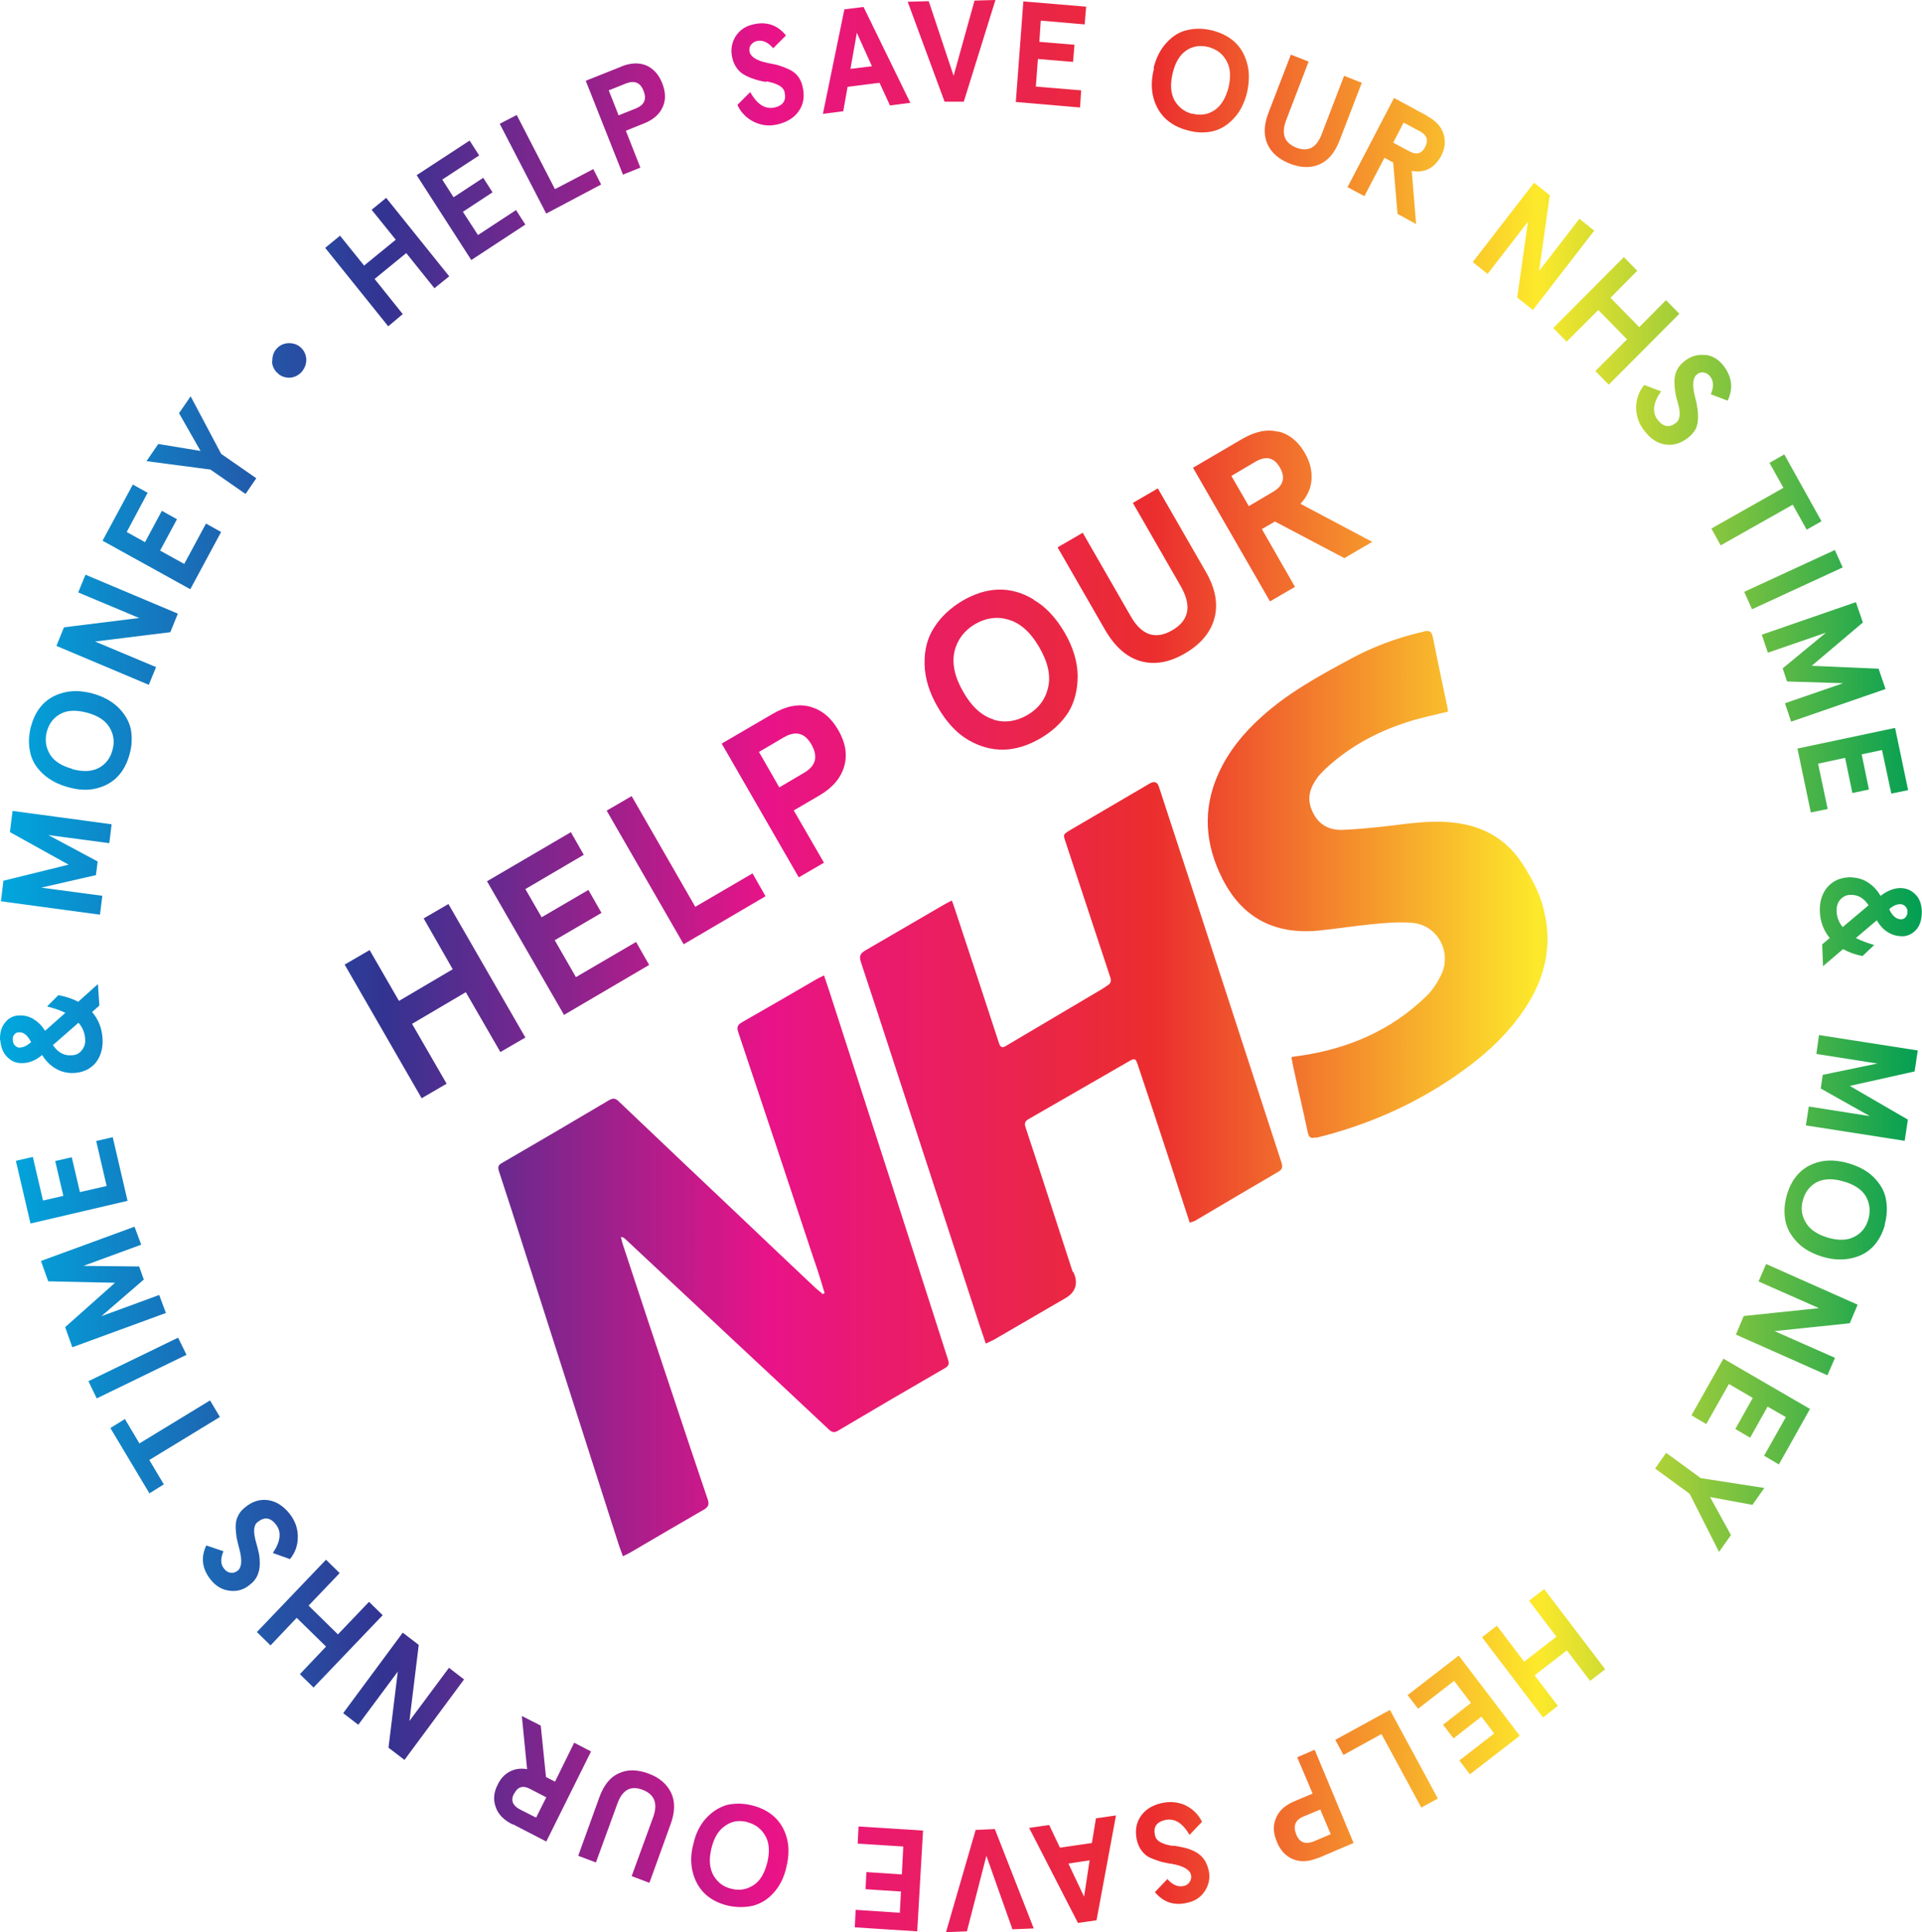
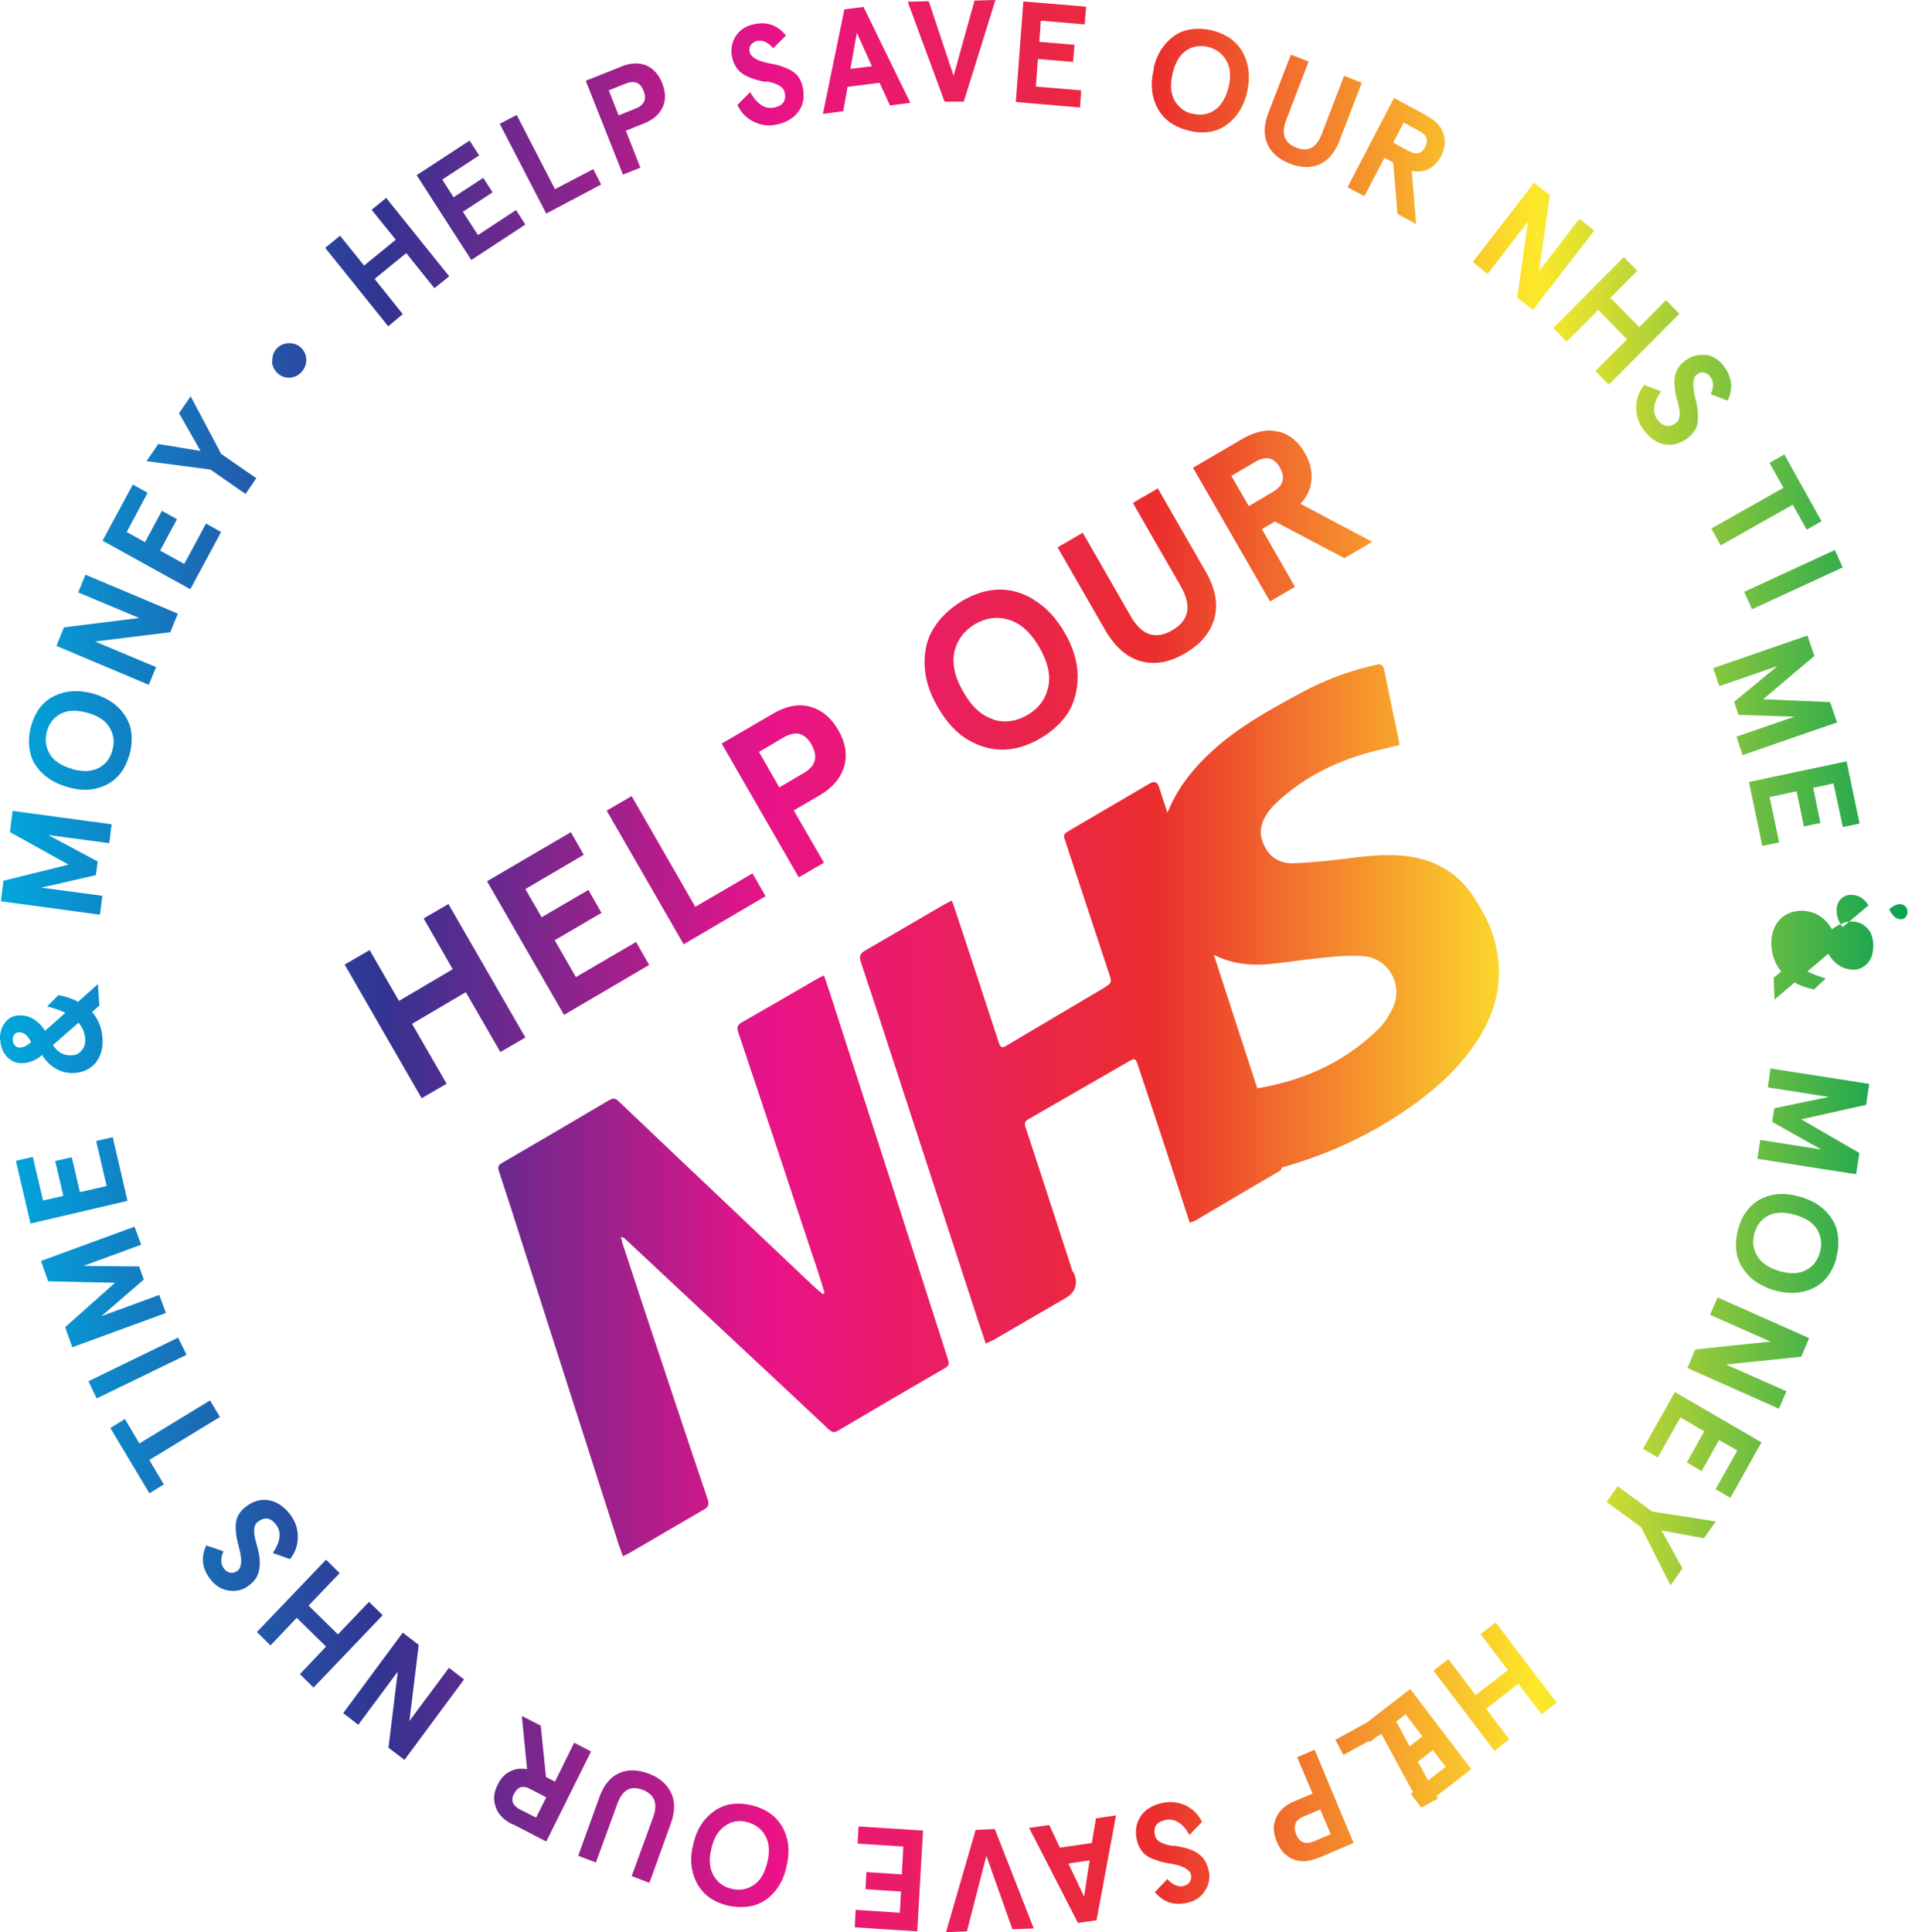
<svg xmlns="http://www.w3.org/2000/svg" id="Layer_2" data-name="Layer 2" viewBox="0 0 799.47 803.68">
  <defs>
    <style>
      .cls-1 {
        fill: url(#Spectrum_);
      }
    </style>
    <linearGradient id="Spectrum_" data-name="Spectrum " x1="0" y1="401.84" x2="799.47" y2="401.84" gradientUnits="userSpaceOnUse">
      <stop offset="0" stop-color="#00a8de" />
      <stop offset=".2" stop-color="#333391" />
      <stop offset=".4" stop-color="#e91388" />
      <stop offset=".6" stop-color="#eb2d2e" />
      <stop offset=".8" stop-color="#fde92b" />
      <stop offset="1" stop-color="#009e54" />
    </linearGradient>
  </defs>
  <g id="Layer_1-2" data-name="Layer 1">
    <g id="Layer_1-3" data-name="Layer 1">
-       <path class="cls-1" d="m495.88,47.26c3.38.85,6.41.48,9.18-1.33,2.78-1.81,4.71-4.95,5.92-9.43,1.09-4.59.85-8.34-.85-11.24-1.57-2.9-3.99-4.71-7.37-5.68-3.38-.85-6.41-.48-9.18,1.33-2.78,1.81-4.71,4.95-5.8,9.55-1.09,4.59-.85,8.22.73,11.24,1.69,2.9,4.11,4.83,7.49,5.68M356.41,13.66l-2.66,14.99,8.94-1.09-6.28-13.9h0ZM29.99,319.9c4.47,1.21,8.1,1.09,11.12-.48,2.9-1.57,4.83-4.11,5.68-7.49.97-3.38.48-6.53-1.21-9.31-1.69-2.9-4.83-4.95-9.31-6.16-4.47-1.21-8.22-1.09-11.12.48s-4.71,3.99-5.68,7.37c-.85,3.38-.48,6.41,1.21,9.31,1.69,2.9,4.83,4.95,9.31,6.16m420.94,469.16l2.3-15.11-8.82,1.33,6.53,13.78Zm91.24-33.36c-3.38,1.45-4.35,3.87-3.02,7.37,1.33,3.5,3.87,4.35,7.25,3.02l7.13-3.02-4.35-10.27-7.25,3.02.24-.12Zm-22.72-545.05l10.03-5.92c4.35-2.54,5.32-5.92,2.9-10.15-2.42-4.23-5.8-4.95-10.15-2.42l-10.03,5.92,7.25,12.57h0Zm73.36-149.38c1.45-2.78.73-4.95-2.18-6.53l-6.77-3.63-4.35,8.34,6.77,3.63c2.9,1.57,5.08.97,6.53-1.81M213.81,746.03c-1.45,2.78-.6,4.95,2.3,6.53l6.89,3.5,4.23-8.46-6.77-3.5c-2.9-1.57-5.2-.85-6.53,1.93m199.29-446.68c4.83,1.45,9.55.73,14.14-1.93,4.59-2.66,7.49-6.53,8.58-11.36,1.21-4.95,0-10.51-3.63-16.8s-7.86-10.03-12.69-11.48c-4.71-1.45-9.43-.85-14.02,1.81-4.47,2.66-7.37,6.41-8.58,11.36-1.09,4.95,0,10.51,3.63,16.8,3.5,6.16,7.73,10.03,12.57,11.48m-102.48,458.64c-3.38-.85-6.41-.36-9.06,1.57-2.78,1.81-4.71,4.95-5.8,9.55-1.09,4.59-.73,8.34.97,11.24,1.69,2.78,4.11,4.71,7.49,5.44,3.38.85,6.41.24,9.18-1.57s4.59-5.08,5.68-9.55c1.09-4.59.73-8.34-.97-11.12-1.69-2.9-4.23-4.71-7.61-5.56M29.87,438.94c1.69,0,3.14-.73,4.11-2.05,1.09-1.21,1.57-2.78,1.45-4.59-.12-2.66-1.09-4.95-2.78-6.89l-10.64,9.31c2.05,3.02,4.59,4.47,7.73,4.23M264.57,45.08c3.5-1.45,4.47-3.87,3.14-7.25-1.33-3.5-3.75-4.47-7.25-3.14l-7.25,2.9,4.11,10.39,7.25-2.9Zm501.91,190.95l-37.71,17.4-3.26-7.25,37.71-17.4,3.26,7.25Zm-24.29-47.01l15.47,27.8-6.16,3.5-5.8-10.39-29.97,16.92-3.87-7.01,29.97-16.92-5.8-10.39,6.16-3.5Zm-32.99-41.45c3.14.36,5.68,1.93,7.73,4.59,3.5,4.59,4.11,9.43,1.69,14.5l-7.01-2.66c1.33-3.02,1.21-5.56-.24-7.37-.73-.97-1.57-1.45-2.66-1.69-1.09-.12-1.93,0-2.9.85-1.69,1.33-1.93,4.35-.85,8.94.48,1.81.85,3.26.97,4.47.24,1.21.36,2.66.36,4.35s-.24,3.26-.85,4.71c-.73,1.33-1.69,2.54-3.02,3.63-3.14,2.54-6.41,3.5-9.67,3.02-3.38-.48-6.28-2.42-8.82-5.8-2.3-2.9-3.38-6.16-3.38-9.79.12-3.5,1.21-6.53,3.38-9.19l7.01,2.66c-3.38,4.83-3.87,8.82-1.33,11.96,2.3,2.9,4.83,3.26,7.61,1.09,1.69-1.33,1.93-4.23.6-8.58-.48-1.69-.85-3.14-.97-4.35-.24-1.21-.36-2.66-.36-4.35s.36-3.26,1.09-4.71,1.81-2.66,3.26-3.75c2.54-1.93,5.2-2.78,8.34-2.42m-28.16-35.05l-11.12,11.24,11.96,12.21,11.12-11.24,5.56,5.68-29.37,29.49-5.56-5.68,13.17-13.17-11.96-12.21-13.17,13.17-5.56-5.68,29.37-29.49,5.56,5.68Zm-36.38-31.42l-4.47,31.54,16.8-21.75,6.16,4.95-25.5,32.99-6.53-5.2,4.47-31.54-16.8,21.75-6.16-4.95,25.5-32.99,6.53,5.2Zm-51.12-32.99c3.63,1.93,5.92,4.35,6.89,7.37s.73,6.04-.97,9.31c-1.33,2.42-3.02,4.23-5.08,5.32s-4.47,1.33-7.13.85l1.81,22.12-7.73-4.23-1.81-21.39-3.63-1.93-8.34,15.95-7.01-3.75,19.34-37.1,13.66,7.37v.12Zm-56.56-25.5l7.37,2.9-9.31,24.29c-2.18,5.68-.85,9.43,4.11,11.48,4.96,1.93,8.46.12,10.64-5.56l9.31-24.29,7.37,2.9-9.31,24.17c-1.93,4.95-4.71,8.22-8.34,9.79-3.63,1.57-7.73,1.45-12.33-.36-4.59-1.81-7.73-4.59-9.31-8.22-1.57-3.63-1.45-7.98.48-12.93l9.31-24.17h0Zm-57.16,5.68c1.09-4.35,2.9-7.98,5.56-10.76,2.54-2.78,5.56-4.59,8.82-5.2,3.26-.73,6.65-.6,10.15.24,7.73,2.05,12.45,6.53,14.38,13.54,1.09,3.75.97,7.86,0,12.33-1.09,4.35-2.9,7.98-5.56,10.76-2.54,2.78-5.56,4.59-8.82,5.32-3.26.73-6.65.6-10.15-.36-7.61-1.93-12.45-6.53-14.38-13.54-.97-3.63-.97-7.73.24-12.33m51.6,151.07c4.59,1.09,8.34,4.11,11.12,8.94,2.18,3.75,3.02,7.37,2.78,11.12-.24,3.63-1.81,7.01-4.59,10.03l29.85,15.83-11.6,6.77-28.88-15.23-5.44,3.14,13.78,24.05-10.39,6.04-32.03-55.59,20.42-11.96c5.44-3.14,10.39-4.23,14.99-3.02M451.77,3.02l-.6,7.13-18.25-1.57-.6,8.82,14.62,1.21-.6,7.13-14.62-1.21-.85,11.48,18.85,1.57-.48,7.13-26.71-2.3,3.14-41.82,26.1,2.18v.24Zm-65.38-2.3l10.27,30.82L405.36.24l8.7-.24-13.17,42.3h-7.98L377.56.73l8.7-.24.12.24Zm63.93,220.8l19.94,34.69c4.59,8.1,10.39,10.03,17.4,5.92s8.1-10.15,3.5-18.25l-19.94-34.69,10.39-6.04,19.82,34.44c4.11,7.01,5.32,13.54,3.75,19.46-1.57,5.92-5.56,10.76-12.09,14.62-6.53,3.87-12.69,4.95-18.49,3.38s-10.76-5.92-14.87-12.93l-19.82-34.44,10.39-6.04v-.12ZM351.34,3.87l7.86-.97,19.46,39.88-8.46,1.09-4.35-9.43-13.29,1.69-1.81,10.15-8.46,1.09,8.94-43.51h.12Zm78.56,245.58c5.08,2.9,9.31,7.49,12.93,13.66,3.5,6.04,5.32,11.96,5.44,17.89,0,5.8-1.21,11-3.99,15.47-2.78,4.23-6.53,7.73-11.48,10.64-10.39,6.04-20.3,6.28-29.97.73-4.96-2.9-9.18-7.49-12.81-13.78-3.5-6.04-5.32-11.96-5.44-17.89-.12-5.92,1.21-11,4.11-15.35,2.78-4.35,6.65-7.86,11.36-10.76,10.39-6.16,20.42-6.41,29.85-.73m-111.19-215.24c-1.69-.24-3.14-.6-4.35-.97s-2.54-.85-3.99-1.57-2.78-1.69-3.75-3.02c-.97-1.33-1.69-2.78-2.05-4.59-.73-3.14-.24-6.04,1.33-8.7,1.69-2.66,4.11-4.35,7.37-5.08,5.56-1.33,10.15.24,13.66,4.59l-5.32,5.32c-2.18-2.54-4.35-3.5-6.77-3.02-1.09.24-1.93.85-2.54,1.69-.6.85-.73,1.81-.48,2.9.48,2.05,3.02,3.63,7.61,4.59,1.81.36,3.26.6,4.47.97,1.09.36,2.54.85,4.11,1.57s2.78,1.57,3.75,2.78c.97,1.21,1.69,2.66,2.05,4.35.97,3.99.48,7.37-1.45,10.15-1.81,2.78-4.83,4.71-8.82,5.68-3.63.85-6.89.48-10.03-1.09-3.14-1.57-5.44-3.99-6.77-7.01l5.32-5.32c2.9,5.2,6.28,7.25,10.15,6.41,3.63-.85,4.96-3.02,4.11-6.53-.48-2.05-3.02-3.5-7.49-4.35m-60.43-6.16c3.87-1.57,7.37-1.69,10.39-.48,3.02,1.33,5.2,3.75,6.65,7.37,1.45,3.63,1.57,7.01.24,9.91-1.33,3.02-3.87,5.32-7.86,6.89l-7.49,3.02,6.04,15.35-7.25,2.9-15.47-39.04,14.87-5.92h-.12Zm-43.51,20.06l15.95,30.94,15.95-8.34,3.26,6.41-22.84,12.09-19.34-37.34,7.01-3.63v-.12Zm103.69,324.98l-34.2,20.06-32.03-55.59,10.39-6.04,26.47,46.05,23.81-13.9,5.44,9.55.12-.12ZM195.44,58.62l3.87,6.04-15.35,10.03,4.71,7.37,12.33-8.1,3.87,6.04-12.33,8.1,6.28,9.67,15.83-10.39,3.87,6.04-22.48,14.74-22.72-35.29,22-14.38.12.12Zm-54.02,39.4l10.03,12.45,13.17-10.76-10.03-12.45,6.04-4.95,26.23,32.63-6.16,4.95-11.72-14.62-13.17,10.76,11.72,14.62-6.04,5.08-26.23-32.63,6.04-4.95.12-.12Zm95.96,247.99l5.44,9.55-24.29,14.26,6.77,11.72,19.46-11.36,5.44,9.55-19.46,11.36,8.82,15.35,25.02-14.62,5.44,9.55-35.41,20.79-32.03-55.59,34.69-20.3.12-.24Zm-124.12-195.78c0-2.05.48-3.75,1.81-5.2,1.33-1.45,2.9-2.18,4.96-2.3,1.93,0,3.63.48,5.08,1.81,1.45,1.33,2.18,3.02,2.3,4.95,0,1.93-.6,3.63-1.93,5.2-1.33,1.45-3.02,2.3-4.96,2.42-1.93,0-3.63-.48-5.08-1.93-1.45-1.33-2.18-2.9-2.3-4.83m73.36,225.63l32.03,55.59-10.39,6.04-14.38-24.9-22.36,13.17,14.38,24.9-10.39,6.04-32.03-55.59,10.39-6.04,12.21,21.15,22.36-13.17-12.09-21.15,10.39-6.04h-.12Zm-120.73-191.31l17.64,2.9-8.94-15.71,4.83-7.01,12.69,23.93,14.62,10.15-4.47,6.53-14.62-10.15-26.59-3.5,4.83-7.01v-.12Zm-10.64,16.8l6.28,3.5-8.7,16.32,7.61,4.23,7.01-13.05,6.28,3.5-7.01,13.05,10.03,5.56,9.06-16.8,6.28,3.5-12.81,23.81-36.5-20.18,12.57-23.32-.12-.12Zm-28.4,59.46l31.18-3.87-25.38-10.64,3.02-7.37,38.43,16.19-3.14,7.73-31.3,3.87,25.38,10.64-3.02,7.37-38.43-16.19,3.14-7.73h.12Zm-13.9,41.45c2.05-7.73,6.53-12.45,13.54-14.26,3.63-.97,7.73-.85,12.21.36,4.35,1.21,7.86,3.14,10.64,5.8,2.66,2.66,4.47,5.68,5.2,9.06.6,3.26.48,6.77-.48,10.27-2.05,7.61-6.53,12.45-13.54,14.26-3.63.97-7.61.85-12.21-.48-4.35-1.21-7.86-3.14-10.64-5.8s-4.47-5.68-5.08-9.06c-.73-3.26-.48-6.77.36-10.27M1.59,366.31l26.95-6.65-24.41-13.54,1.09-8.82,41.21,5.56-.97,7.86-25.38-3.38,20.55,11-.73,5.68-22.72,5.2,25.38,3.38-.97,7.86L.38,374.89l1.09-8.82.12.24ZM.01,432.78c-.12-3.02.48-5.44,2.05-7.37,1.45-1.93,3.38-2.9,5.68-3.02s4.35.36,6.28,1.57c1.93,1.21,3.5,2.78,4.71,4.83l8.46-7.49c-2.18-1.09-4.71-1.93-7.61-2.66l4.71-4.71c3.14.6,5.8,1.45,8.22,2.78l8.22-7.37.6,8.94-3.02,2.66c2.66,3.14,4.11,6.77,4.35,11.12.24,3.87-.73,7.25-2.78,9.91-2.18,2.66-5.2,4.11-9.06,4.35-2.78.12-5.32-.48-7.61-1.81-2.3-1.33-4.23-3.26-5.68-5.68-2.54,2.18-5.2,3.26-7.98,3.38-2.54.12-4.59-.6-6.41-2.42-1.81-1.69-2.78-4.11-3.02-7.13m6.65,50.15l6.89-1.57,4.23,18.13,8.46-1.93-3.38-14.5,6.89-1.57,3.38,14.5,11.12-2.54-4.35-18.73,6.89-1.57,6.16,26.47-40.37,9.43-6.04-25.86.12-.24Zm20.3,69.25l20.79-18.49-27.8-.6-3.02-8.46,38.92-14.26,2.78,7.49-24.05,8.82,23.2.24,1.93,5.44-17.64,15.23,24.05-8.82,2.78,7.49-38.92,14.26-3.02-8.46v.12Zm9.67,22.48l37.34-18.13,3.5,7.13-37.34,18.13-3.5-7.25v.12Zm25.5,46.77l-16.32-27.31,6.04-3.75,6.04,10.15,29.37-17.89,4.11,6.89-29.37,17.89,6.04,10.15-6.04,3.75.12.12Zm33.36,40.37c-3.14-.36-5.68-1.81-7.86-4.47-3.63-4.47-4.35-9.31-1.93-14.38l7.13,2.42c-1.33,3.14-1.21,5.56.36,7.37.73.97,1.69,1.45,2.66,1.57,1.09.12,1.93-.12,2.9-.85,1.69-1.33,1.93-4.35.73-8.94-.48-1.81-.85-3.26-1.09-4.47s-.36-2.66-.48-4.35c0-1.69.12-3.26.85-4.71.6-1.45,1.57-2.66,2.9-3.75,3.02-2.54,6.28-3.63,9.67-3.14,3.38.48,6.28,2.3,8.94,5.56,2.3,2.9,3.5,6.04,3.5,9.67s-1.09,6.65-3.26,9.31l-7.13-2.54c3.26-4.83,3.75-8.82,1.21-11.96-2.3-2.9-4.83-3.14-7.61-.85-1.69,1.33-1.81,4.23-.48,8.7.48,1.69.85,3.14,1.09,4.35s.36,2.66.36,4.35-.36,3.26-.97,4.71-1.69,2.78-3.14,3.87c-2.42,2.05-5.2,2.9-8.22,2.54m29.01,34.69l10.88-11.48-12.21-11.96-10.88,11.48-5.68-5.56,28.76-30.09,5.68,5.56-12.93,13.54,12.21,11.96,12.93-13.54,5.68,5.56-28.76,30.09-5.68-5.56Zm36.86,30.58l3.87-31.66-16.44,22.12-6.28-4.83,24.78-33.48,6.65,5.08-3.87,31.66,16.44-22.12,6.28,4.83-24.78,33.48-6.65-5.08Zm51.6,31.91c-3.63-1.81-6.04-4.23-7.01-7.25-1.09-3.02-.85-6.04.85-9.31,1.21-2.54,2.9-4.35,5.08-5.44,2.05-1.09,4.47-1.45,7.13-.97l-2.18-22.12,7.86,3.99,2.18,21.39,3.75,1.93,7.98-16.19,7.01,3.63-18.61,37.46-13.78-7.13h-.24Zm56.92,24.29l-7.37-2.78,8.94-24.53c2.05-5.68.6-9.43-4.35-11.36-4.96-1.93-8.46,0-10.51,5.68l-8.94,24.53-7.37-2.78,8.82-24.41c1.81-4.95,4.47-8.34,8.1-9.91,3.63-1.69,7.73-1.57,12.33.12,4.59,1.69,7.73,4.47,9.43,8.1s1.57,7.98-.24,12.93c0,0-8.82,24.41-8.82,24.41Zm57.04-6.77c-.97,4.47-2.78,8.1-5.32,10.88-2.54,2.9-5.44,4.59-8.7,5.44-3.26.73-6.65.73-10.15,0-7.73-1.81-12.57-6.28-14.62-13.17-1.09-3.63-1.21-7.86,0-12.33.97-4.47,2.78-8.1,5.32-10.88,2.54-2.78,5.44-4.59,8.7-5.56,3.26-.73,6.65-.73,10.15.12,7.61,1.81,12.57,6.28,14.62,13.17,1.09,3.63,1.09,7.73,0,12.33m-33.84-148.77c-10.51,6.04-20.91,12.21-31.3,18.25-.85.48-1.69.85-2.9,1.45-.85-2.3-1.69-4.47-2.3-6.53-12.81-40.12-25.74-80.25-38.55-120.37-3.5-11.12-7.13-22.24-10.76-33.36-.48-1.69-.24-2.42,1.21-3.26,14.99-8.7,29.85-17.4,44.72-26.23,1.93-1.09,2.9-.48,4.11.73,16.44,15.71,32.99,31.3,49.55,47.01,10.64,10.15,21.39,20.3,32.15,30.46.97.85,2.05,1.69,3.02,2.54.24-.12.48-.36.73-.48-1.45-4.83-2.9-9.67-4.59-14.38-10.39-31.42-20.79-62.72-31.3-94.02-.73-2.18-.36-3.14,1.57-4.23,10.39-5.92,20.79-11.96,31.18-18.01.85-.48,1.69-.85,2.9-1.45,1.45,4.23,2.78,8.22,3.99,12.09,8.1,24.9,16.07,49.91,24.17,74.81,7.86,24.29,15.59,48.7,23.45,73,.48,1.57.36,2.42-1.21,3.38-14.87,8.58-29.73,17.28-44.6,26.1-1.57.97-2.54.6-3.75-.48-12.45-11.72-25.02-23.45-37.59-35.17-15.71-14.74-31.42-29.37-47.01-43.99-.48-.48-.97-.85-1.93-.97.24.85.36,1.69.6,2.54,7.01,21.39,14.14,42.78,21.27,64.17,4.71,14.14,9.43,28.4,14.26,42.54.6,1.93.36,2.9-1.45,4.11m62.6,173.79l.36-7.25,18.37,1.21.48-8.82-14.74-.97.36-7.13,14.74.97.6-11.6-18.97-1.21.36-7.13,26.83,1.69-2.42,41.94-26.23-1.69h.24Zm65.62.97l-10.88-30.7-8.1,31.42-8.7.36,12.33-42.54,7.98-.36,16.19,41.33-8.7.36-.12.12Zm34.93-3.87l-7.73,1.09-20.3-39.52,8.34-1.21,4.47,9.43,13.29-1.93,1.69-10.27,8.34-1.21-8.1,43.63h0Zm-123.88-433.87l-32.03-55.59,21.15-12.33c5.56-3.26,10.76-4.35,15.59-3.02s8.7,4.47,11.72,9.67,3.87,10.15,2.54,14.99c-1.33,4.83-4.71,8.94-10.27,12.21l-10.76,6.28,12.57,21.75-10.39,6.04h-.12Zm156.02,402.81c1.69.24,3.14.6,4.35.85s2.54.73,4.11,1.45c1.45.73,2.78,1.69,3.75,2.9.97,1.21,1.69,2.78,2.18,4.59.85,3.14.36,6.04-1.21,8.7-1.57,2.66-3.99,4.47-7.25,5.2-5.56,1.45-10.15,0-13.78-4.35l5.2-5.44c2.18,2.54,4.47,3.38,6.77,2.9,1.09-.24,2.05-.85,2.54-1.81.6-.85.73-1.93.48-2.9-.48-2.05-3.14-3.63-7.73-4.47-1.81-.24-3.26-.6-4.47-.85-1.21-.36-2.54-.85-4.11-1.45s-2.9-1.57-3.87-2.78-1.69-2.54-2.18-4.23c-.97-3.87-.6-7.25,1.21-10.15,1.81-2.9,4.71-4.83,8.7-5.8,3.5-.85,6.89-.6,10.15.85,3.14,1.57,5.44,3.87,6.89,6.89l-5.2,5.44c-2.9-5.08-6.41-7.13-10.27-6.16-3.63.85-4.96,3.14-3.99,6.65.48,2.05,3.02,3.5,7.61,4.11m-41.57-238.69s.24.97.48,1.33c1.29,4.03.04,7.17-3.75,9.43-9.91,5.8-19.82,11.48-29.73,17.28-1.09.6-2.18.97-3.5,1.69-1.69-4.95-3.26-9.55-4.71-14.14-11.48-35.17-22.96-70.34-34.44-105.51-4.23-13.05-8.46-25.98-12.81-39.04-.73-2.3-.48-3.5,1.81-4.83,11.12-6.41,22.12-12.93,33.23-19.34.85-.48,1.69-.85,2.78-1.45.36.97.73,1.81.97,2.66,6.28,18.85,12.45,37.71,18.61,56.56.6,1.81,1.33,2.3,3.02,1.21,13.41-7.98,26.83-15.83,40.24-23.81.6-.36,1.21-.85,1.81-1.21,1.45-.85,1.81-1.81,1.21-3.63-6.16-18.61-12.33-37.22-18.49-55.96-1.09-3.26-1.21-3.26,1.81-5.08,11.12-6.53,22.12-12.93,33.23-19.46q2.78-1.57,3.75,1.45c11.24,34.32,22.48,68.65,33.6,102.97,5.8,17.77,11.6,35.65,17.4,53.42.48,1.69.36,2.66-1.21,3.63-11.6,6.77-23.08,13.54-34.69,20.42-.6.36-1.45.48-2.3.85-2.9-8.7-5.56-17.16-8.34-25.62-4.35-13.41-8.82-26.71-13.29-40.12-.85-2.66-1.33-2.78-3.75-1.33-13.9,7.98-27.68,15.95-41.57,23.93-1.57.85-1.93,1.81-1.33,3.5,6.65,20.06,13.05,40,19.58,60.06m102.12,243.76c-3.87,1.69-7.37,1.81-10.39.6-3.02-1.21-5.32-3.63-6.77-7.25-1.57-3.63-1.69-6.89-.36-9.91,1.21-3.02,3.75-5.32,7.73-7.01l7.49-3.14-6.41-15.11,7.25-3.14,16.19,38.79-14.74,6.28v-.12Zm42.9-20.91l-16.56-30.58-15.83,8.7-3.38-6.28,22.72-12.45,19.94,36.86-6.89,3.75h0Zm20.18-13.9l-4.35-5.68,14.5-11.24-5.32-7.01-11.6,9.06-4.35-5.68,11.6-9.06-7.01-9.19-14.99,11.6-4.35-5.68,21.27-16.44,25.38,33.36-20.79,16.07v-.12Zm50.03-38.79l-9.67-12.69-13.41,10.39,9.67,12.69-6.16,4.83-25.38-33.36,6.16-4.83,11.36,14.99,13.41-10.39-11.36-14.99,6.28-4.83,25.38,33.36-6.28,4.83Zm-113.84-226.12c-2.3.6-3.14.24-3.63-2.18-1.93-9.19-4.11-18.25-6.04-27.31-.24-1.21-.48-2.3-.73-3.87,1.21-.24,2.3-.36,3.26-.48,20.18-2.9,38.19-10.51,52.93-24.9,2.54-2.42,4.59-5.68,6.16-8.94,4.47-9.43-1.57-20.55-11.96-21.51-5.68-.48-11.36,0-17.16.6-7.49.73-14.87,1.93-22.36,2.66-17.89,1.57-31.3-5.32-39.52-21.51-7.25-14.26-8.46-28.88-1.69-43.87,4.11-9.06,10.27-16.68,17.64-23.32,11.12-10.15,24.17-17.28,37.22-24.29,9.06-4.95,18.73-8.58,28.76-11,.6-.12,1.33-.24,1.93-.48,2.18-.6,3.14,0,3.63,2.42,1.93,9.67,3.99,19.46,6.04,29.13.12.6.24,1.21.24,1.81-5.8,1.45-11.48,2.54-16.92,4.35-12.81,4.11-24.41,10.39-34.32,19.7-.97.97-1.93,1.93-2.78,3.02-3.14,4.11-4.83,8.58-2.66,13.78,2.3,5.68,6.65,8.46,12.57,8.34,6.65-.24,13.29-.97,19.94-1.69,9.43-1.21,18.97-2.54,28.4-1.09,11.6,1.69,20.79,7.37,27.07,17.4,3.38,5.32,6.41,10.76,8.1,16.92,4.83,17.04.6,32.27-9.79,46.17-7.37,10.03-16.8,18.01-27.07,25.02-17.64,12.09-36.86,20.3-57.53,25.38m181.64,152.64l-17.64-3.26,8.7,15.83-4.96,7.01-12.21-24.17-14.38-10.51,4.59-6.53,14.38,10.51,26.47,4.11-4.96,7.01h0Zm11-16.8l-6.16-3.63,9.06-16.07-7.61-4.35-7.25,12.93-6.16-3.63,7.25-12.93-9.91-5.8-9.43,16.68-6.16-3.63,13.29-23.57,36.01,20.91-12.93,23.08Zm29.49-58.73l-31.3,3.26,25.14,11.12-3.14,7.25-38.07-16.92,3.26-7.73,31.3-3.26-25.14-11.12,3.14-7.25,38.07,16.92-3.26,7.73Zm14.62-40.97c-2.18,7.61-6.77,12.33-13.78,13.9-3.75.85-7.73.73-12.21-.6-4.35-1.33-7.86-3.26-10.51-6.04s-4.35-5.8-4.96-9.19c-.6-3.26-.36-6.77.6-10.27,2.18-7.61,6.77-12.33,13.78-14.02,3.63-.85,7.73-.6,12.21.73,4.35,1.33,7.86,3.26,10.51,6.04s4.35,5.8,4.83,9.19c.6,3.38.36,6.77-.6,10.27m12.57-63.81l-27.07,6.04,24.17,14.02-1.33,8.82-41.09-6.41,1.21-7.86,25.38,3.99-20.42-11.48.85-5.68,22.72-4.71-25.38-3.99,1.09-7.86,41.09,6.41-1.33,8.82.12-.12Zm2.9-66.47c0,3.02-.6,5.44-2.18,7.37-1.57,1.81-3.5,2.78-5.68,2.9-2.3,0-4.35-.48-6.28-1.69-1.93-1.21-3.38-2.9-4.59-4.95l-8.7,7.37c2.18,1.09,4.71,2.05,7.61,2.9l-4.83,4.59c-3.14-.6-5.8-1.57-8.1-2.9l-8.34,7.13-.36-9.06,3.14-2.66c-2.54-3.14-3.99-6.89-4.11-11.12-.12-3.87.85-7.25,3.02-9.91,2.3-2.66,5.32-4.11,9.18-4.23,2.78,0,5.32.6,7.49,1.93,2.3,1.45,4.11,3.26,5.56,5.8,2.66-2.05,5.32-3.14,7.98-3.26,2.54,0,4.59.73,6.41,2.54,1.81,1.69,2.66,4.11,2.78,7.13m-5.68-50.4l-7.01,1.45-3.87-18.13-8.46,1.81,3.02,14.62-6.89,1.45-3.02-14.62-11.24,2.42,3.99,18.85-7.01,1.45-5.56-26.59,40.61-8.58,5.44,25.98v-.12Zm-48.7-28.52l-2.54-7.61,24.17-8.34-23.32-.73-1.81-5.44,18.01-14.86-24.17,8.34-2.54-7.49,39.16-13.54,2.9,8.46-21.27,18.01,27.8,1.21,2.9,8.46-39.16,13.54h-.12Zm21.87,191.31c-4.47-1.33-8.1-1.21-11.12.24-2.9,1.57-4.83,3.99-5.8,7.37-.97,3.38-.6,6.53,1.09,9.31,1.57,2.9,4.71,5.08,9.18,6.41,4.47,1.33,8.22,1.21,11.12-.36,2.9-1.45,4.83-3.87,5.8-7.25.97-3.38.6-6.53-.97-9.43-1.69-2.9-4.71-4.95-9.18-6.28M8.47,435.68c1.45,0,2.9-.85,4.47-2.18-1.45-2.9-3.14-4.23-5.08-4.11-.85,0-1.45.36-1.93.97s-.73,1.33-.6,2.3c0,.97.36,1.69.97,2.3s1.33.85,2.3.85m328.97-126.05c-2.78-4.95-6.65-5.92-11.6-3.02l-10.27,6.04,8.46,14.74,10.27-6.04c4.96-2.9,5.92-6.77,3.14-11.72m452.72,66.35c-1.45,0-2.9.73-4.47,2.05,1.33,2.9,3.02,4.23,4.96,4.23.85,0,1.45-.36,1.93-.97.48-.6.73-1.33.73-2.18,0-.97-.36-1.69-.97-2.3s-1.33-.85-2.18-.85m-20.55-3.87c-1.69,0-3.14.73-4.23,1.93-1.09,1.21-1.57,2.78-1.57,4.59,0,2.66.97,4.95,2.54,6.89l10.76-9.06c-1.93-3.02-4.47-4.47-7.61-4.35" />
+       <path class="cls-1" d="m495.88,47.26c3.38.85,6.41.48,9.18-1.33,2.78-1.81,4.71-4.95,5.92-9.43,1.09-4.59.85-8.34-.85-11.24-1.57-2.9-3.99-4.71-7.37-5.68-3.38-.85-6.41-.48-9.18,1.33-2.78,1.81-4.71,4.95-5.8,9.55-1.09,4.59-.85,8.22.73,11.24,1.69,2.9,4.11,4.83,7.49,5.68M356.41,13.66l-2.66,14.99,8.94-1.09-6.28-13.9h0ZM29.99,319.9c4.47,1.21,8.1,1.09,11.12-.48,2.9-1.57,4.83-4.11,5.68-7.49.97-3.38.48-6.53-1.21-9.31-1.69-2.9-4.83-4.95-9.31-6.16-4.47-1.21-8.22-1.09-11.12.48s-4.71,3.99-5.68,7.37c-.85,3.38-.48,6.41,1.21,9.31,1.69,2.9,4.83,4.95,9.31,6.16m420.94,469.16l2.3-15.11-8.82,1.33,6.53,13.78Zm91.24-33.36c-3.38,1.45-4.35,3.87-3.02,7.37,1.33,3.5,3.87,4.35,7.25,3.02l7.13-3.02-4.35-10.27-7.25,3.02.24-.12Zm-22.72-545.05l10.03-5.92c4.35-2.54,5.32-5.92,2.9-10.15-2.42-4.23-5.8-4.95-10.15-2.42l-10.03,5.92,7.25,12.57h0Zm73.36-149.38c1.45-2.78.73-4.95-2.18-6.53l-6.77-3.63-4.35,8.34,6.77,3.63c2.9,1.57,5.08.97,6.53-1.81M213.81,746.03c-1.45,2.78-.6,4.95,2.3,6.53l6.89,3.5,4.23-8.46-6.77-3.5c-2.9-1.57-5.2-.85-6.53,1.93m199.29-446.68c4.83,1.45,9.55.73,14.14-1.93,4.59-2.66,7.49-6.53,8.58-11.36,1.21-4.95,0-10.51-3.63-16.8s-7.86-10.03-12.69-11.48c-4.71-1.45-9.43-.85-14.02,1.81-4.47,2.66-7.37,6.41-8.58,11.36-1.09,4.95,0,10.51,3.63,16.8,3.5,6.16,7.73,10.03,12.57,11.48m-102.48,458.64c-3.38-.85-6.41-.36-9.06,1.57-2.78,1.81-4.71,4.95-5.8,9.55-1.09,4.59-.73,8.34.97,11.24,1.69,2.78,4.11,4.71,7.49,5.44,3.38.85,6.41.24,9.18-1.57s4.59-5.08,5.68-9.55c1.09-4.59.73-8.34-.97-11.12-1.69-2.9-4.23-4.71-7.61-5.56M29.87,438.94c1.69,0,3.14-.73,4.11-2.05,1.09-1.21,1.57-2.78,1.45-4.59-.12-2.66-1.09-4.95-2.78-6.89l-10.64,9.31c2.05,3.02,4.59,4.47,7.73,4.23M264.57,45.08c3.5-1.45,4.47-3.87,3.14-7.25-1.33-3.5-3.75-4.47-7.25-3.14l-7.25,2.9,4.11,10.39,7.25-2.9Zm501.91,190.95l-37.71,17.4-3.26-7.25,37.71-17.4,3.26,7.25Zm-24.29-47.01l15.47,27.8-6.16,3.5-5.8-10.39-29.97,16.92-3.87-7.01,29.97-16.92-5.8-10.39,6.16-3.5Zm-32.99-41.45c3.14.36,5.68,1.93,7.73,4.59,3.5,4.59,4.11,9.43,1.69,14.5l-7.01-2.66c1.33-3.02,1.21-5.56-.24-7.37-.73-.97-1.57-1.45-2.66-1.69-1.09-.12-1.93,0-2.9.85-1.69,1.33-1.93,4.35-.85,8.94.48,1.81.85,3.26.97,4.47.24,1.21.36,2.66.36,4.35s-.24,3.26-.85,4.71c-.73,1.33-1.69,2.54-3.02,3.63-3.14,2.54-6.41,3.5-9.67,3.02-3.38-.48-6.28-2.42-8.82-5.8-2.3-2.9-3.38-6.16-3.38-9.79.12-3.5,1.21-6.53,3.38-9.19l7.01,2.66c-3.38,4.83-3.87,8.82-1.33,11.96,2.3,2.9,4.83,3.26,7.61,1.09,1.69-1.33,1.93-4.23.6-8.58-.48-1.69-.85-3.14-.97-4.35-.24-1.21-.36-2.66-.36-4.35s.36-3.26,1.09-4.71,1.81-2.66,3.26-3.75c2.54-1.93,5.2-2.78,8.34-2.42m-28.16-35.05l-11.12,11.24,11.96,12.21,11.12-11.24,5.56,5.68-29.37,29.49-5.56-5.68,13.17-13.17-11.96-12.21-13.17,13.17-5.56-5.68,29.37-29.49,5.56,5.68Zm-36.38-31.42l-4.47,31.54,16.8-21.75,6.16,4.95-25.5,32.99-6.53-5.2,4.47-31.54-16.8,21.75-6.16-4.95,25.5-32.99,6.53,5.2Zm-51.12-32.99c3.63,1.93,5.92,4.35,6.89,7.37s.73,6.04-.97,9.31c-1.33,2.42-3.02,4.23-5.08,5.32s-4.47,1.33-7.13.85l1.81,22.12-7.73-4.23-1.81-21.39-3.63-1.93-8.34,15.95-7.01-3.75,19.34-37.1,13.66,7.37v.12Zm-56.56-25.5l7.37,2.9-9.31,24.29c-2.18,5.68-.85,9.43,4.11,11.48,4.96,1.93,8.46.12,10.64-5.56l9.31-24.29,7.37,2.9-9.31,24.17c-1.93,4.95-4.71,8.22-8.34,9.79-3.63,1.57-7.73,1.45-12.33-.36-4.59-1.81-7.73-4.59-9.31-8.22-1.57-3.63-1.45-7.98.48-12.93l9.31-24.17h0Zm-57.16,5.68c1.09-4.35,2.9-7.98,5.56-10.76,2.54-2.78,5.56-4.59,8.82-5.2,3.26-.73,6.65-.6,10.15.24,7.73,2.05,12.45,6.53,14.38,13.54,1.09,3.75.97,7.86,0,12.33-1.09,4.35-2.9,7.98-5.56,10.76-2.54,2.78-5.56,4.59-8.82,5.32-3.26.73-6.65.6-10.15-.36-7.61-1.93-12.45-6.53-14.38-13.54-.97-3.63-.97-7.73.24-12.33m51.6,151.07c4.59,1.09,8.34,4.11,11.12,8.94,2.18,3.75,3.02,7.37,2.78,11.12-.24,3.63-1.81,7.01-4.59,10.03l29.85,15.83-11.6,6.77-28.88-15.23-5.44,3.14,13.78,24.05-10.39,6.04-32.03-55.59,20.42-11.96c5.44-3.14,10.39-4.23,14.99-3.02M451.77,3.02l-.6,7.13-18.25-1.57-.6,8.82,14.62,1.21-.6,7.13-14.62-1.21-.85,11.48,18.85,1.57-.48,7.13-26.71-2.3,3.14-41.82,26.1,2.18v.24Zm-65.38-2.3l10.27,30.82L405.36.24l8.7-.24-13.17,42.3h-7.98L377.56.73l8.7-.24.12.24Zm63.93,220.8l19.94,34.69c4.59,8.1,10.39,10.03,17.4,5.92s8.1-10.15,3.5-18.25l-19.94-34.69,10.39-6.04,19.82,34.44c4.11,7.01,5.32,13.54,3.75,19.46-1.57,5.92-5.56,10.76-12.09,14.62-6.53,3.87-12.69,4.95-18.49,3.38s-10.76-5.92-14.87-12.93l-19.82-34.44,10.39-6.04v-.12ZM351.34,3.87l7.86-.97,19.46,39.88-8.46,1.09-4.35-9.43-13.29,1.69-1.81,10.15-8.46,1.09,8.94-43.51h.12Zm78.56,245.58c5.08,2.9,9.31,7.49,12.93,13.66,3.5,6.04,5.32,11.96,5.44,17.89,0,5.8-1.21,11-3.99,15.47-2.78,4.23-6.53,7.73-11.48,10.64-10.39,6.04-20.3,6.28-29.97.73-4.96-2.9-9.18-7.49-12.81-13.78-3.5-6.04-5.32-11.96-5.44-17.89-.12-5.92,1.21-11,4.11-15.35,2.78-4.35,6.65-7.86,11.36-10.76,10.39-6.16,20.42-6.41,29.85-.73m-111.19-215.24c-1.69-.24-3.14-.6-4.35-.97s-2.54-.85-3.99-1.57-2.78-1.69-3.75-3.02c-.97-1.33-1.69-2.78-2.05-4.59-.73-3.14-.24-6.04,1.33-8.7,1.69-2.66,4.11-4.35,7.37-5.08,5.56-1.33,10.15.24,13.66,4.59l-5.32,5.32c-2.18-2.54-4.35-3.5-6.77-3.02-1.09.24-1.93.85-2.54,1.69-.6.85-.73,1.81-.48,2.9.48,2.05,3.02,3.63,7.61,4.59,1.81.36,3.26.6,4.47.97,1.09.36,2.54.85,4.11,1.57s2.78,1.57,3.75,2.78c.97,1.21,1.69,2.66,2.05,4.35.97,3.99.48,7.37-1.45,10.15-1.81,2.78-4.83,4.71-8.82,5.68-3.63.85-6.89.48-10.03-1.09-3.14-1.57-5.44-3.99-6.77-7.01l5.32-5.32c2.9,5.2,6.28,7.25,10.15,6.41,3.63-.85,4.96-3.02,4.11-6.53-.48-2.05-3.02-3.5-7.49-4.35m-60.43-6.16c3.87-1.57,7.37-1.69,10.39-.48,3.02,1.33,5.2,3.75,6.65,7.37,1.45,3.63,1.57,7.01.24,9.91-1.33,3.02-3.87,5.32-7.86,6.89l-7.49,3.02,6.04,15.35-7.25,2.9-15.47-39.04,14.87-5.92h-.12Zm-43.51,20.06l15.95,30.94,15.95-8.34,3.26,6.41-22.84,12.09-19.34-37.34,7.01-3.63v-.12Zm103.69,324.98l-34.2,20.06-32.03-55.59,10.39-6.04,26.47,46.05,23.81-13.9,5.44,9.55.12-.12ZM195.44,58.62l3.87,6.04-15.35,10.03,4.71,7.37,12.33-8.1,3.87,6.04-12.33,8.1,6.28,9.67,15.83-10.39,3.87,6.04-22.48,14.74-22.72-35.29,22-14.38.12.12Zm-54.02,39.4l10.03,12.45,13.17-10.76-10.03-12.45,6.04-4.95,26.23,32.63-6.16,4.95-11.72-14.62-13.17,10.76,11.72,14.62-6.04,5.08-26.23-32.63,6.04-4.95.12-.12Zm95.96,247.99l5.44,9.55-24.29,14.26,6.77,11.72,19.46-11.36,5.44,9.55-19.46,11.36,8.82,15.35,25.02-14.62,5.44,9.55-35.41,20.79-32.03-55.59,34.69-20.3.12-.24Zm-124.12-195.78c0-2.05.48-3.75,1.81-5.2,1.33-1.45,2.9-2.18,4.96-2.3,1.93,0,3.63.48,5.08,1.81,1.45,1.33,2.18,3.02,2.3,4.95,0,1.93-.6,3.63-1.93,5.2-1.33,1.45-3.02,2.3-4.96,2.42-1.93,0-3.63-.48-5.08-1.93-1.45-1.33-2.18-2.9-2.3-4.83m73.36,225.63l32.03,55.59-10.39,6.04-14.38-24.9-22.36,13.17,14.38,24.9-10.39,6.04-32.03-55.59,10.39-6.04,12.21,21.15,22.36-13.17-12.09-21.15,10.39-6.04h-.12Zm-120.73-191.31l17.64,2.9-8.94-15.71,4.83-7.01,12.69,23.93,14.62,10.15-4.47,6.53-14.62-10.15-26.59-3.5,4.83-7.01v-.12Zm-10.64,16.8l6.28,3.5-8.7,16.32,7.61,4.23,7.01-13.05,6.28,3.5-7.01,13.05,10.03,5.56,9.06-16.8,6.28,3.5-12.81,23.81-36.5-20.18,12.57-23.32-.12-.12Zm-28.4,59.46l31.18-3.87-25.38-10.64,3.02-7.37,38.43,16.19-3.14,7.73-31.3,3.87,25.38,10.64-3.02,7.37-38.43-16.19,3.14-7.73h.12Zm-13.9,41.45c2.05-7.73,6.53-12.45,13.54-14.26,3.63-.97,7.73-.85,12.21.36,4.35,1.21,7.86,3.14,10.64,5.8,2.66,2.66,4.47,5.68,5.2,9.06.6,3.26.48,6.77-.48,10.27-2.05,7.61-6.53,12.45-13.54,14.26-3.63.97-7.61.85-12.21-.48-4.35-1.21-7.86-3.14-10.64-5.8s-4.47-5.68-5.08-9.06c-.73-3.26-.48-6.77.36-10.27M1.59,366.31l26.95-6.65-24.41-13.54,1.09-8.82,41.21,5.56-.97,7.86-25.38-3.38,20.55,11-.73,5.68-22.72,5.2,25.38,3.38-.97,7.86L.38,374.89l1.09-8.82.12.24ZM.01,432.78c-.12-3.02.48-5.44,2.05-7.37,1.45-1.93,3.38-2.9,5.68-3.02s4.35.36,6.28,1.57c1.93,1.21,3.5,2.78,4.71,4.83l8.46-7.49c-2.18-1.09-4.71-1.93-7.61-2.66l4.71-4.71c3.14.6,5.8,1.45,8.22,2.78l8.22-7.37.6,8.94-3.02,2.66c2.66,3.14,4.11,6.77,4.35,11.12.24,3.87-.73,7.25-2.78,9.91-2.18,2.66-5.2,4.11-9.06,4.35-2.78.12-5.32-.48-7.61-1.81-2.3-1.33-4.23-3.26-5.68-5.68-2.54,2.18-5.2,3.26-7.98,3.38-2.54.12-4.59-.6-6.41-2.42-1.81-1.69-2.78-4.11-3.02-7.13m6.65,50.15l6.89-1.57,4.23,18.13,8.46-1.93-3.38-14.5,6.89-1.57,3.38,14.5,11.12-2.54-4.35-18.73,6.89-1.57,6.16,26.47-40.37,9.43-6.04-25.86.12-.24Zm20.3,69.25l20.79-18.49-27.8-.6-3.02-8.46,38.92-14.26,2.78,7.49-24.05,8.82,23.2.24,1.93,5.44-17.64,15.23,24.05-8.82,2.78,7.49-38.92,14.26-3.02-8.46v.12Zm9.67,22.48l37.34-18.13,3.5,7.13-37.34,18.13-3.5-7.25v.12Zm25.5,46.77l-16.32-27.31,6.04-3.75,6.04,10.15,29.37-17.89,4.11,6.89-29.37,17.89,6.04,10.15-6.04,3.75.12.12Zm33.36,40.37c-3.14-.36-5.68-1.81-7.86-4.47-3.63-4.47-4.35-9.31-1.93-14.38l7.13,2.42c-1.33,3.14-1.21,5.56.36,7.37.73.97,1.69,1.45,2.66,1.57,1.09.12,1.93-.12,2.9-.85,1.69-1.33,1.93-4.35.73-8.94-.48-1.81-.85-3.26-1.09-4.47s-.36-2.66-.48-4.35c0-1.69.12-3.26.85-4.71.6-1.45,1.57-2.66,2.9-3.75,3.02-2.54,6.28-3.63,9.67-3.14,3.38.48,6.28,2.3,8.94,5.56,2.3,2.9,3.5,6.04,3.5,9.67s-1.09,6.65-3.26,9.31l-7.13-2.54c3.26-4.83,3.75-8.82,1.21-11.96-2.3-2.9-4.83-3.14-7.61-.85-1.69,1.33-1.81,4.23-.48,8.7.48,1.69.85,3.14,1.09,4.35s.36,2.66.36,4.35-.36,3.26-.97,4.71-1.69,2.78-3.14,3.87c-2.42,2.05-5.2,2.9-8.22,2.54m29.01,34.69l10.88-11.48-12.21-11.96-10.88,11.48-5.68-5.56,28.76-30.09,5.68,5.56-12.93,13.54,12.21,11.96,12.93-13.54,5.68,5.56-28.76,30.09-5.68-5.56Zm36.86,30.58l3.87-31.66-16.44,22.12-6.28-4.83,24.78-33.48,6.65,5.08-3.87,31.66,16.44-22.12,6.28,4.83-24.78,33.48-6.65-5.08Zm51.6,31.91c-3.63-1.81-6.04-4.23-7.01-7.25-1.09-3.02-.85-6.04.85-9.31,1.21-2.54,2.9-4.35,5.08-5.44,2.05-1.09,4.47-1.45,7.13-.97l-2.18-22.12,7.86,3.99,2.18,21.39,3.75,1.93,7.98-16.19,7.01,3.63-18.61,37.46-13.78-7.13h-.24Zm56.92,24.29l-7.37-2.78,8.94-24.53c2.05-5.68.6-9.43-4.35-11.36-4.96-1.93-8.46,0-10.51,5.68l-8.94,24.53-7.37-2.78,8.82-24.41c1.81-4.95,4.47-8.34,8.1-9.91,3.63-1.69,7.73-1.57,12.33.12,4.59,1.69,7.73,4.47,9.43,8.1s1.57,7.98-.24,12.93c0,0-8.82,24.41-8.82,24.41Zm57.04-6.77c-.97,4.47-2.78,8.1-5.32,10.88-2.54,2.9-5.44,4.59-8.7,5.44-3.26.73-6.65.73-10.15,0-7.73-1.81-12.57-6.28-14.62-13.17-1.09-3.63-1.21-7.86,0-12.33.97-4.47,2.78-8.1,5.32-10.88,2.54-2.78,5.44-4.59,8.7-5.56,3.26-.73,6.65-.73,10.15.12,7.61,1.81,12.57,6.28,14.62,13.17,1.09,3.63,1.09,7.73,0,12.33m-33.84-148.77c-10.51,6.04-20.91,12.21-31.3,18.25-.85.48-1.69.85-2.9,1.45-.85-2.3-1.69-4.47-2.3-6.53-12.81-40.12-25.74-80.25-38.55-120.37-3.5-11.12-7.13-22.24-10.76-33.36-.48-1.69-.24-2.42,1.21-3.26,14.99-8.7,29.85-17.4,44.72-26.23,1.93-1.09,2.9-.48,4.11.73,16.44,15.71,32.99,31.3,49.55,47.01,10.64,10.15,21.39,20.3,32.15,30.46.97.85,2.05,1.69,3.02,2.54.24-.12.48-.36.73-.48-1.45-4.83-2.9-9.67-4.59-14.38-10.39-31.42-20.79-62.72-31.3-94.02-.73-2.18-.36-3.14,1.57-4.23,10.39-5.92,20.79-11.96,31.18-18.01.85-.48,1.69-.85,2.9-1.45,1.45,4.23,2.78,8.22,3.99,12.09,8.1,24.9,16.07,49.91,24.17,74.81,7.86,24.29,15.59,48.7,23.45,73,.48,1.57.36,2.42-1.21,3.38-14.87,8.58-29.73,17.28-44.6,26.1-1.57.97-2.54.6-3.75-.48-12.45-11.72-25.02-23.45-37.59-35.17-15.71-14.74-31.42-29.37-47.01-43.99-.48-.48-.97-.85-1.93-.97.24.85.36,1.69.6,2.54,7.01,21.39,14.14,42.78,21.27,64.17,4.71,14.14,9.43,28.4,14.26,42.54.6,1.93.36,2.9-1.45,4.11m62.6,173.79l.36-7.25,18.37,1.21.48-8.82-14.74-.97.36-7.13,14.74.97.6-11.6-18.97-1.21.36-7.13,26.83,1.69-2.42,41.94-26.23-1.69h.24Zm65.62.97l-10.88-30.7-8.1,31.42-8.7.36,12.33-42.54,7.98-.36,16.19,41.33-8.7.36-.12.12Zm34.93-3.87l-7.73,1.09-20.3-39.52,8.34-1.21,4.47,9.43,13.29-1.93,1.69-10.27,8.34-1.21-8.1,43.63h0Zm-123.88-433.87l-32.03-55.59,21.15-12.33c5.56-3.26,10.76-4.35,15.59-3.02s8.7,4.47,11.72,9.67,3.87,10.15,2.54,14.99c-1.33,4.83-4.71,8.94-10.27,12.21l-10.76,6.28,12.57,21.75-10.39,6.04h-.12Zm156.02,402.81c1.69.24,3.14.6,4.35.85s2.54.73,4.11,1.45c1.45.73,2.78,1.69,3.75,2.9.97,1.21,1.69,2.78,2.18,4.59.85,3.14.36,6.04-1.21,8.7-1.57,2.66-3.99,4.47-7.25,5.2-5.56,1.45-10.15,0-13.78-4.35l5.2-5.44c2.18,2.54,4.47,3.38,6.77,2.9,1.09-.24,2.05-.85,2.54-1.81.6-.85.73-1.93.48-2.9-.48-2.05-3.14-3.63-7.73-4.47-1.81-.24-3.26-.6-4.47-.85-1.21-.36-2.54-.85-4.11-1.45s-2.9-1.57-3.87-2.78-1.69-2.54-2.18-4.23c-.97-3.87-.6-7.25,1.21-10.15,1.81-2.9,4.71-4.83,8.7-5.8,3.5-.85,6.89-.6,10.15.85,3.14,1.57,5.44,3.87,6.89,6.89l-5.2,5.44c-2.9-5.08-6.41-7.13-10.27-6.16-3.63.85-4.96,3.14-3.99,6.65.48,2.05,3.02,3.5,7.61,4.11m-41.57-238.69s.24.97.48,1.33c1.29,4.03.04,7.17-3.75,9.43-9.91,5.8-19.82,11.48-29.73,17.28-1.09.6-2.18.97-3.5,1.69-1.69-4.95-3.26-9.55-4.71-14.14-11.48-35.17-22.96-70.34-34.44-105.51-4.23-13.05-8.46-25.98-12.81-39.04-.73-2.3-.48-3.5,1.81-4.83,11.12-6.41,22.12-12.93,33.23-19.34.85-.48,1.69-.85,2.78-1.45.36.97.73,1.81.97,2.66,6.28,18.85,12.45,37.71,18.61,56.56.6,1.81,1.33,2.3,3.02,1.21,13.41-7.98,26.83-15.83,40.24-23.81.6-.36,1.21-.85,1.81-1.21,1.45-.85,1.81-1.81,1.21-3.63-6.16-18.61-12.33-37.22-18.49-55.96-1.09-3.26-1.21-3.26,1.81-5.08,11.12-6.53,22.12-12.93,33.23-19.46q2.78-1.57,3.75,1.45c11.24,34.32,22.48,68.65,33.6,102.97,5.8,17.77,11.6,35.65,17.4,53.42.48,1.69.36,2.66-1.21,3.63-11.6,6.77-23.08,13.54-34.69,20.42-.6.36-1.45.48-2.3.85-2.9-8.7-5.56-17.16-8.34-25.62-4.35-13.41-8.82-26.71-13.29-40.12-.85-2.66-1.33-2.78-3.75-1.33-13.9,7.98-27.68,15.95-41.57,23.93-1.57.85-1.93,1.81-1.33,3.5,6.65,20.06,13.05,40,19.58,60.06m102.12,243.76c-3.87,1.69-7.37,1.81-10.39.6-3.02-1.21-5.32-3.63-6.77-7.25-1.57-3.63-1.69-6.89-.36-9.91,1.21-3.02,3.75-5.32,7.73-7.01l7.49-3.14-6.41-15.11,7.25-3.14,16.19,38.79-14.74,6.28v-.12Zm42.9-20.91l-16.56-30.58-15.83,8.7-3.38-6.28,22.72-12.45,19.94,36.86-6.89,3.75h0Zl-4.35-5.68,14.5-11.24-5.32-7.01-11.6,9.06-4.35-5.68,11.6-9.06-7.01-9.19-14.99,11.6-4.35-5.68,21.27-16.44,25.38,33.36-20.79,16.07v-.12Zm50.03-38.79l-9.67-12.69-13.41,10.39,9.67,12.69-6.16,4.83-25.38-33.36,6.16-4.83,11.36,14.99,13.41-10.39-11.36-14.99,6.28-4.83,25.38,33.36-6.28,4.83Zm-113.84-226.12c-2.3.6-3.14.24-3.63-2.18-1.93-9.19-4.11-18.25-6.04-27.31-.24-1.21-.48-2.3-.73-3.87,1.21-.24,2.3-.36,3.26-.48,20.18-2.9,38.19-10.51,52.93-24.9,2.54-2.42,4.59-5.68,6.16-8.94,4.47-9.43-1.57-20.55-11.96-21.51-5.68-.48-11.36,0-17.16.6-7.49.73-14.87,1.93-22.36,2.66-17.89,1.57-31.3-5.32-39.52-21.51-7.25-14.26-8.46-28.88-1.69-43.87,4.11-9.06,10.27-16.68,17.64-23.32,11.12-10.15,24.17-17.28,37.22-24.29,9.06-4.95,18.73-8.58,28.76-11,.6-.12,1.33-.24,1.93-.48,2.18-.6,3.14,0,3.63,2.42,1.93,9.67,3.99,19.46,6.04,29.13.12.6.24,1.21.24,1.81-5.8,1.45-11.48,2.54-16.92,4.35-12.81,4.11-24.41,10.39-34.32,19.7-.97.97-1.93,1.93-2.78,3.02-3.14,4.11-4.83,8.58-2.66,13.78,2.3,5.68,6.65,8.46,12.57,8.34,6.65-.24,13.29-.97,19.94-1.69,9.43-1.21,18.97-2.54,28.4-1.09,11.6,1.69,20.79,7.37,27.07,17.4,3.38,5.32,6.41,10.76,8.1,16.92,4.83,17.04.6,32.27-9.79,46.17-7.37,10.03-16.8,18.01-27.07,25.02-17.64,12.09-36.86,20.3-57.53,25.38m181.64,152.64l-17.64-3.26,8.7,15.83-4.96,7.01-12.21-24.17-14.38-10.51,4.59-6.53,14.38,10.51,26.47,4.11-4.96,7.01h0Zm11-16.8l-6.16-3.63,9.06-16.07-7.61-4.35-7.25,12.93-6.16-3.63,7.25-12.93-9.91-5.8-9.43,16.68-6.16-3.63,13.29-23.57,36.01,20.91-12.93,23.08Zm29.49-58.73l-31.3,3.26,25.14,11.12-3.14,7.25-38.07-16.92,3.26-7.73,31.3-3.26-25.14-11.12,3.14-7.25,38.07,16.92-3.26,7.73Zm14.62-40.97c-2.18,7.61-6.77,12.33-13.78,13.9-3.75.85-7.73.73-12.21-.6-4.35-1.33-7.86-3.26-10.51-6.04s-4.35-5.8-4.96-9.19c-.6-3.26-.36-6.77.6-10.27,2.18-7.61,6.77-12.33,13.78-14.02,3.63-.85,7.73-.6,12.21.73,4.35,1.33,7.86,3.26,10.51,6.04s4.35,5.8,4.83,9.19c.6,3.38.36,6.77-.6,10.27m12.57-63.81l-27.07,6.04,24.17,14.02-1.33,8.82-41.09-6.41,1.21-7.86,25.38,3.99-20.42-11.48.85-5.68,22.72-4.71-25.38-3.99,1.09-7.86,41.09,6.41-1.33,8.82.12-.12Zm2.9-66.47c0,3.02-.6,5.44-2.18,7.37-1.57,1.81-3.5,2.78-5.68,2.9-2.3,0-4.35-.48-6.28-1.69-1.93-1.21-3.38-2.9-4.59-4.95l-8.7,7.37c2.18,1.09,4.71,2.05,7.61,2.9l-4.83,4.59c-3.14-.6-5.8-1.57-8.1-2.9l-8.34,7.13-.36-9.06,3.14-2.66c-2.54-3.14-3.99-6.89-4.11-11.12-.12-3.87.85-7.25,3.02-9.91,2.3-2.66,5.32-4.11,9.18-4.23,2.78,0,5.32.6,7.49,1.93,2.3,1.45,4.11,3.26,5.56,5.8,2.66-2.05,5.32-3.14,7.98-3.26,2.54,0,4.59.73,6.41,2.54,1.81,1.69,2.66,4.11,2.78,7.13m-5.68-50.4l-7.01,1.45-3.87-18.13-8.46,1.81,3.02,14.62-6.89,1.45-3.02-14.62-11.24,2.42,3.99,18.85-7.01,1.45-5.56-26.59,40.61-8.58,5.44,25.98v-.12Zm-48.7-28.52l-2.54-7.61,24.17-8.34-23.32-.73-1.81-5.44,18.01-14.86-24.17,8.34-2.54-7.49,39.16-13.54,2.9,8.46-21.27,18.01,27.8,1.21,2.9,8.46-39.16,13.54h-.12Zm21.87,191.31c-4.47-1.33-8.1-1.21-11.12.24-2.9,1.57-4.83,3.99-5.8,7.37-.97,3.38-.6,6.53,1.09,9.31,1.57,2.9,4.71,5.08,9.18,6.41,4.47,1.33,8.22,1.21,11.12-.36,2.9-1.45,4.83-3.87,5.8-7.25.97-3.38.6-6.53-.97-9.43-1.69-2.9-4.71-4.95-9.18-6.28M8.47,435.68c1.45,0,2.9-.85,4.47-2.18-1.45-2.9-3.14-4.23-5.08-4.11-.85,0-1.45.36-1.93.97s-.73,1.33-.6,2.3c0,.97.36,1.69.97,2.3s1.33.85,2.3.85m328.97-126.05c-2.78-4.95-6.65-5.92-11.6-3.02l-10.27,6.04,8.46,14.74,10.27-6.04c4.96-2.9,5.92-6.77,3.14-11.72m452.72,66.35c-1.45,0-2.9.73-4.47,2.05,1.33,2.9,3.02,4.23,4.96,4.23.85,0,1.45-.36,1.93-.97.48-.6.73-1.33.73-2.18,0-.97-.36-1.69-.97-2.3s-1.33-.85-2.18-.85m-20.55-3.87c-1.69,0-3.14.73-4.23,1.93-1.09,1.21-1.57,2.78-1.57,4.59,0,2.66.97,4.95,2.54,6.89l10.76-9.06c-1.93-3.02-4.47-4.47-7.61-4.35" />
    </g>
  </g>
</svg>